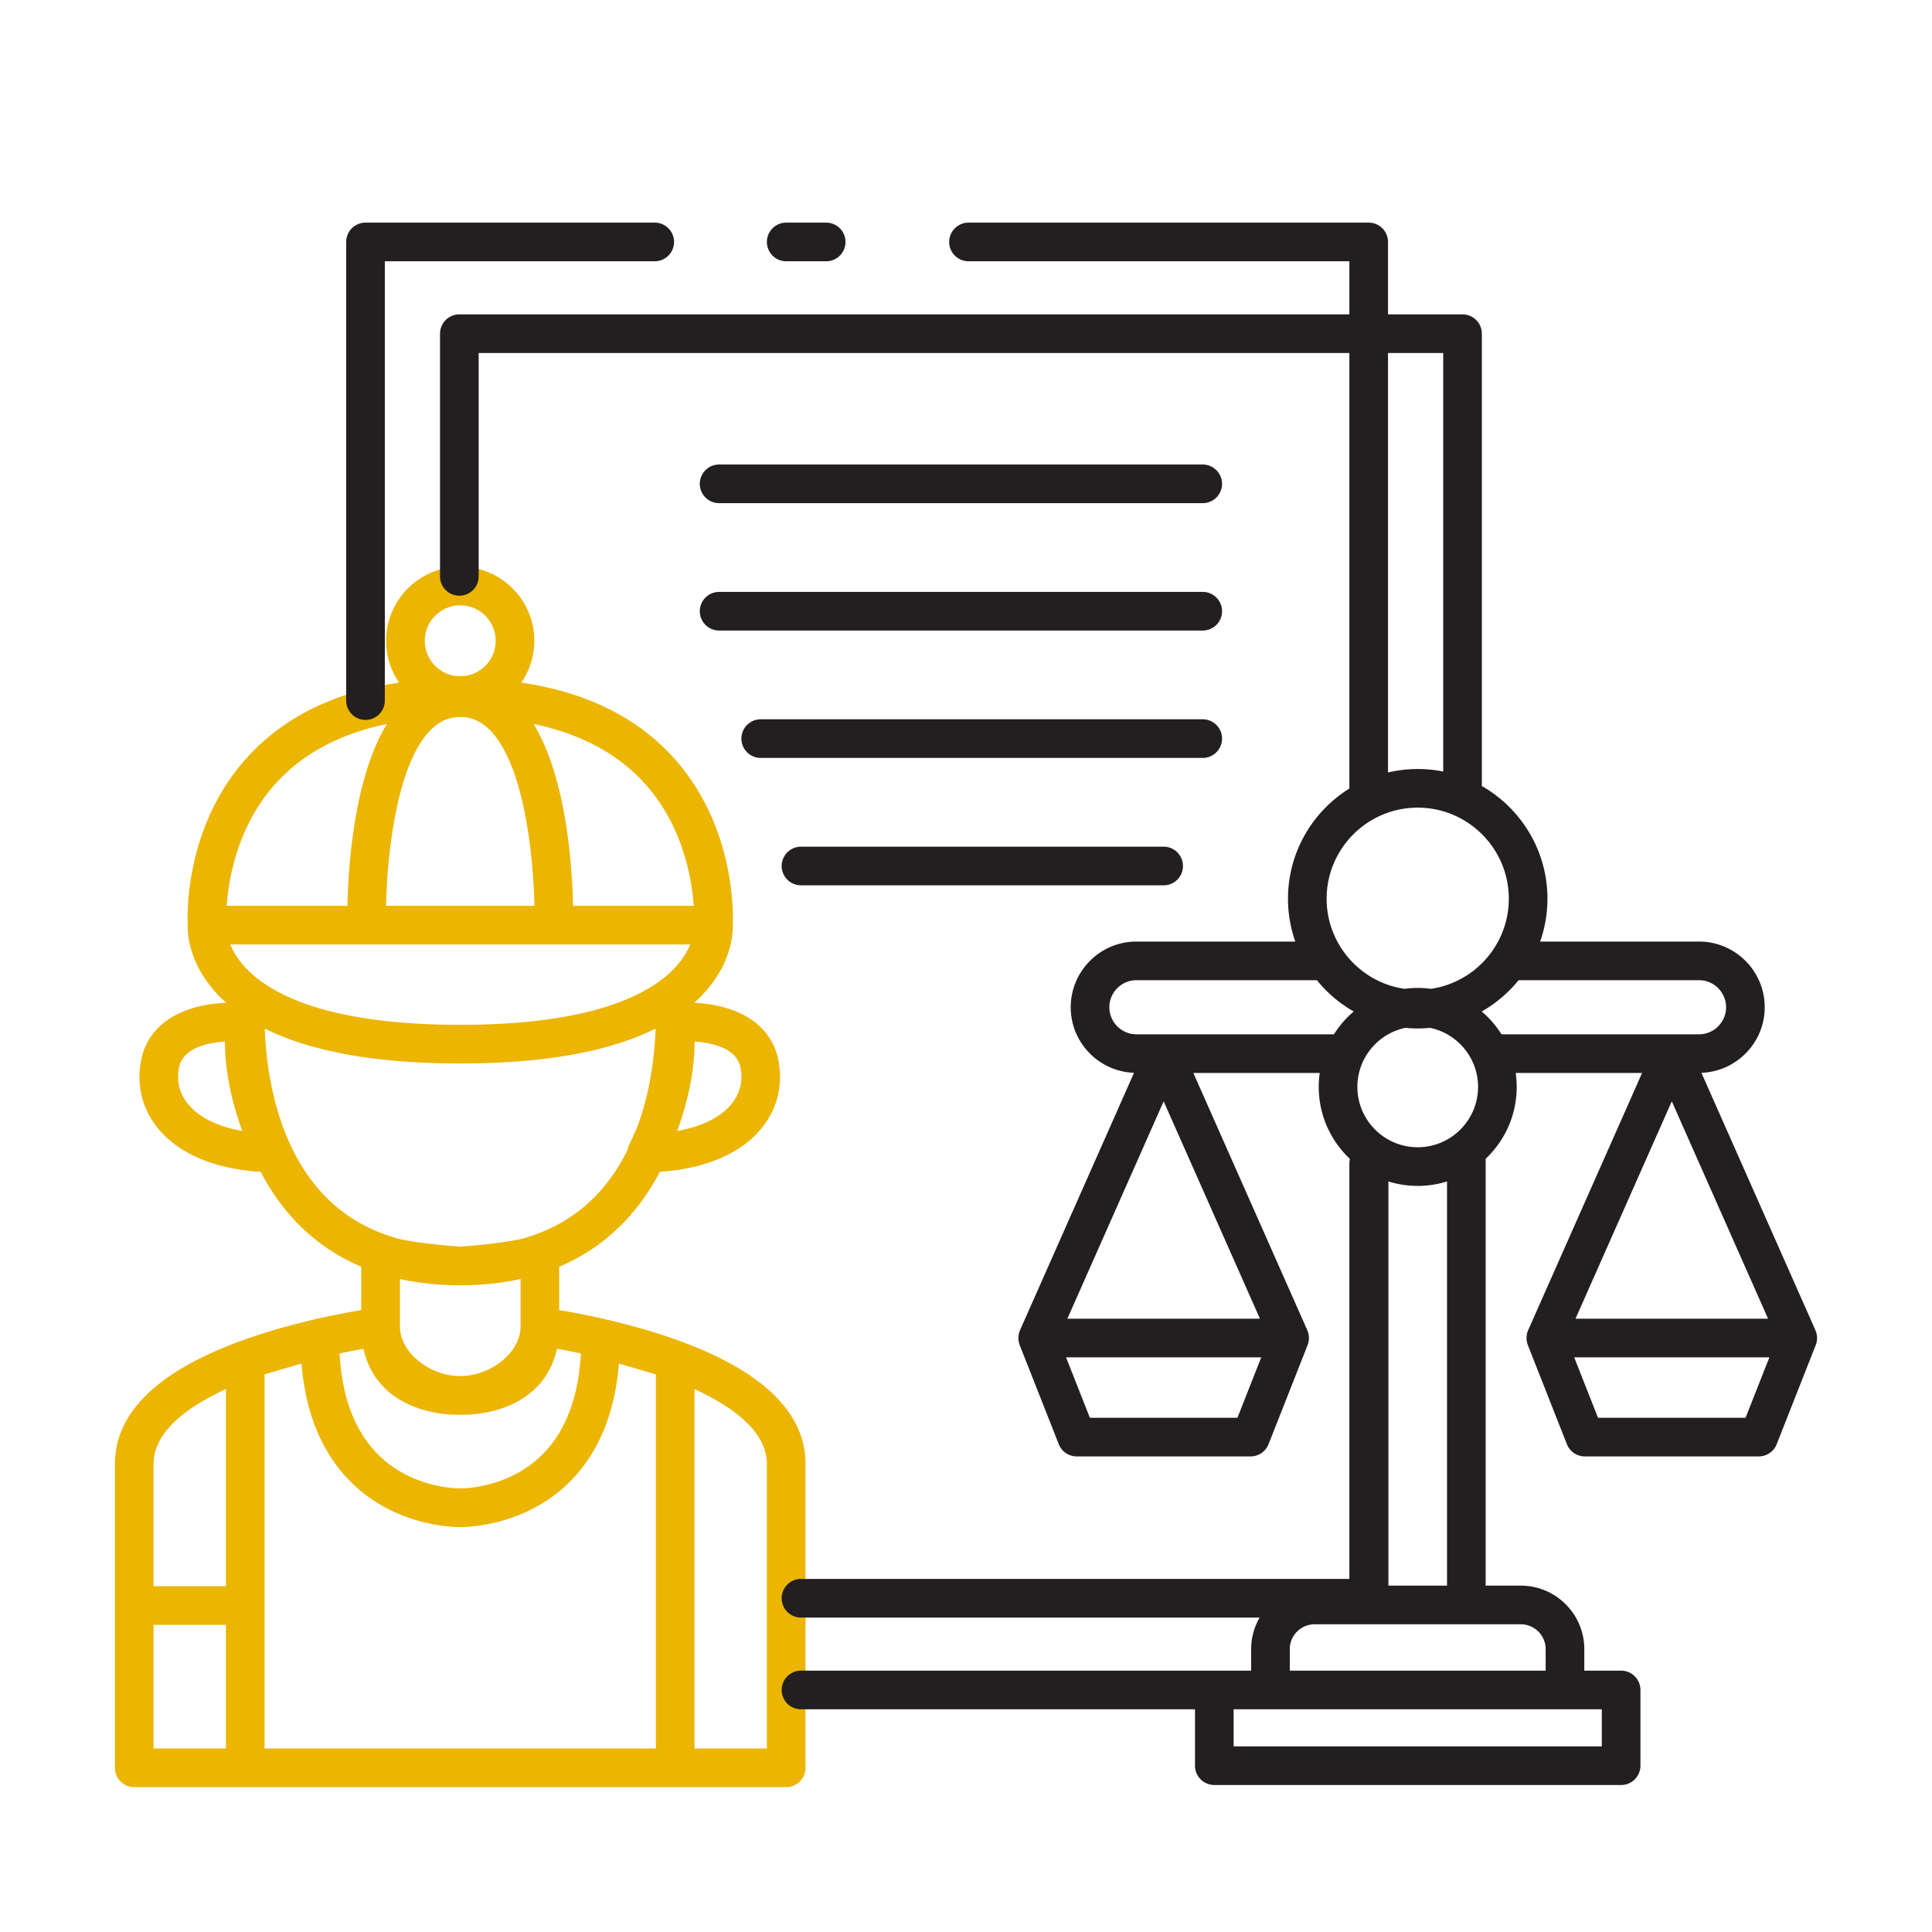
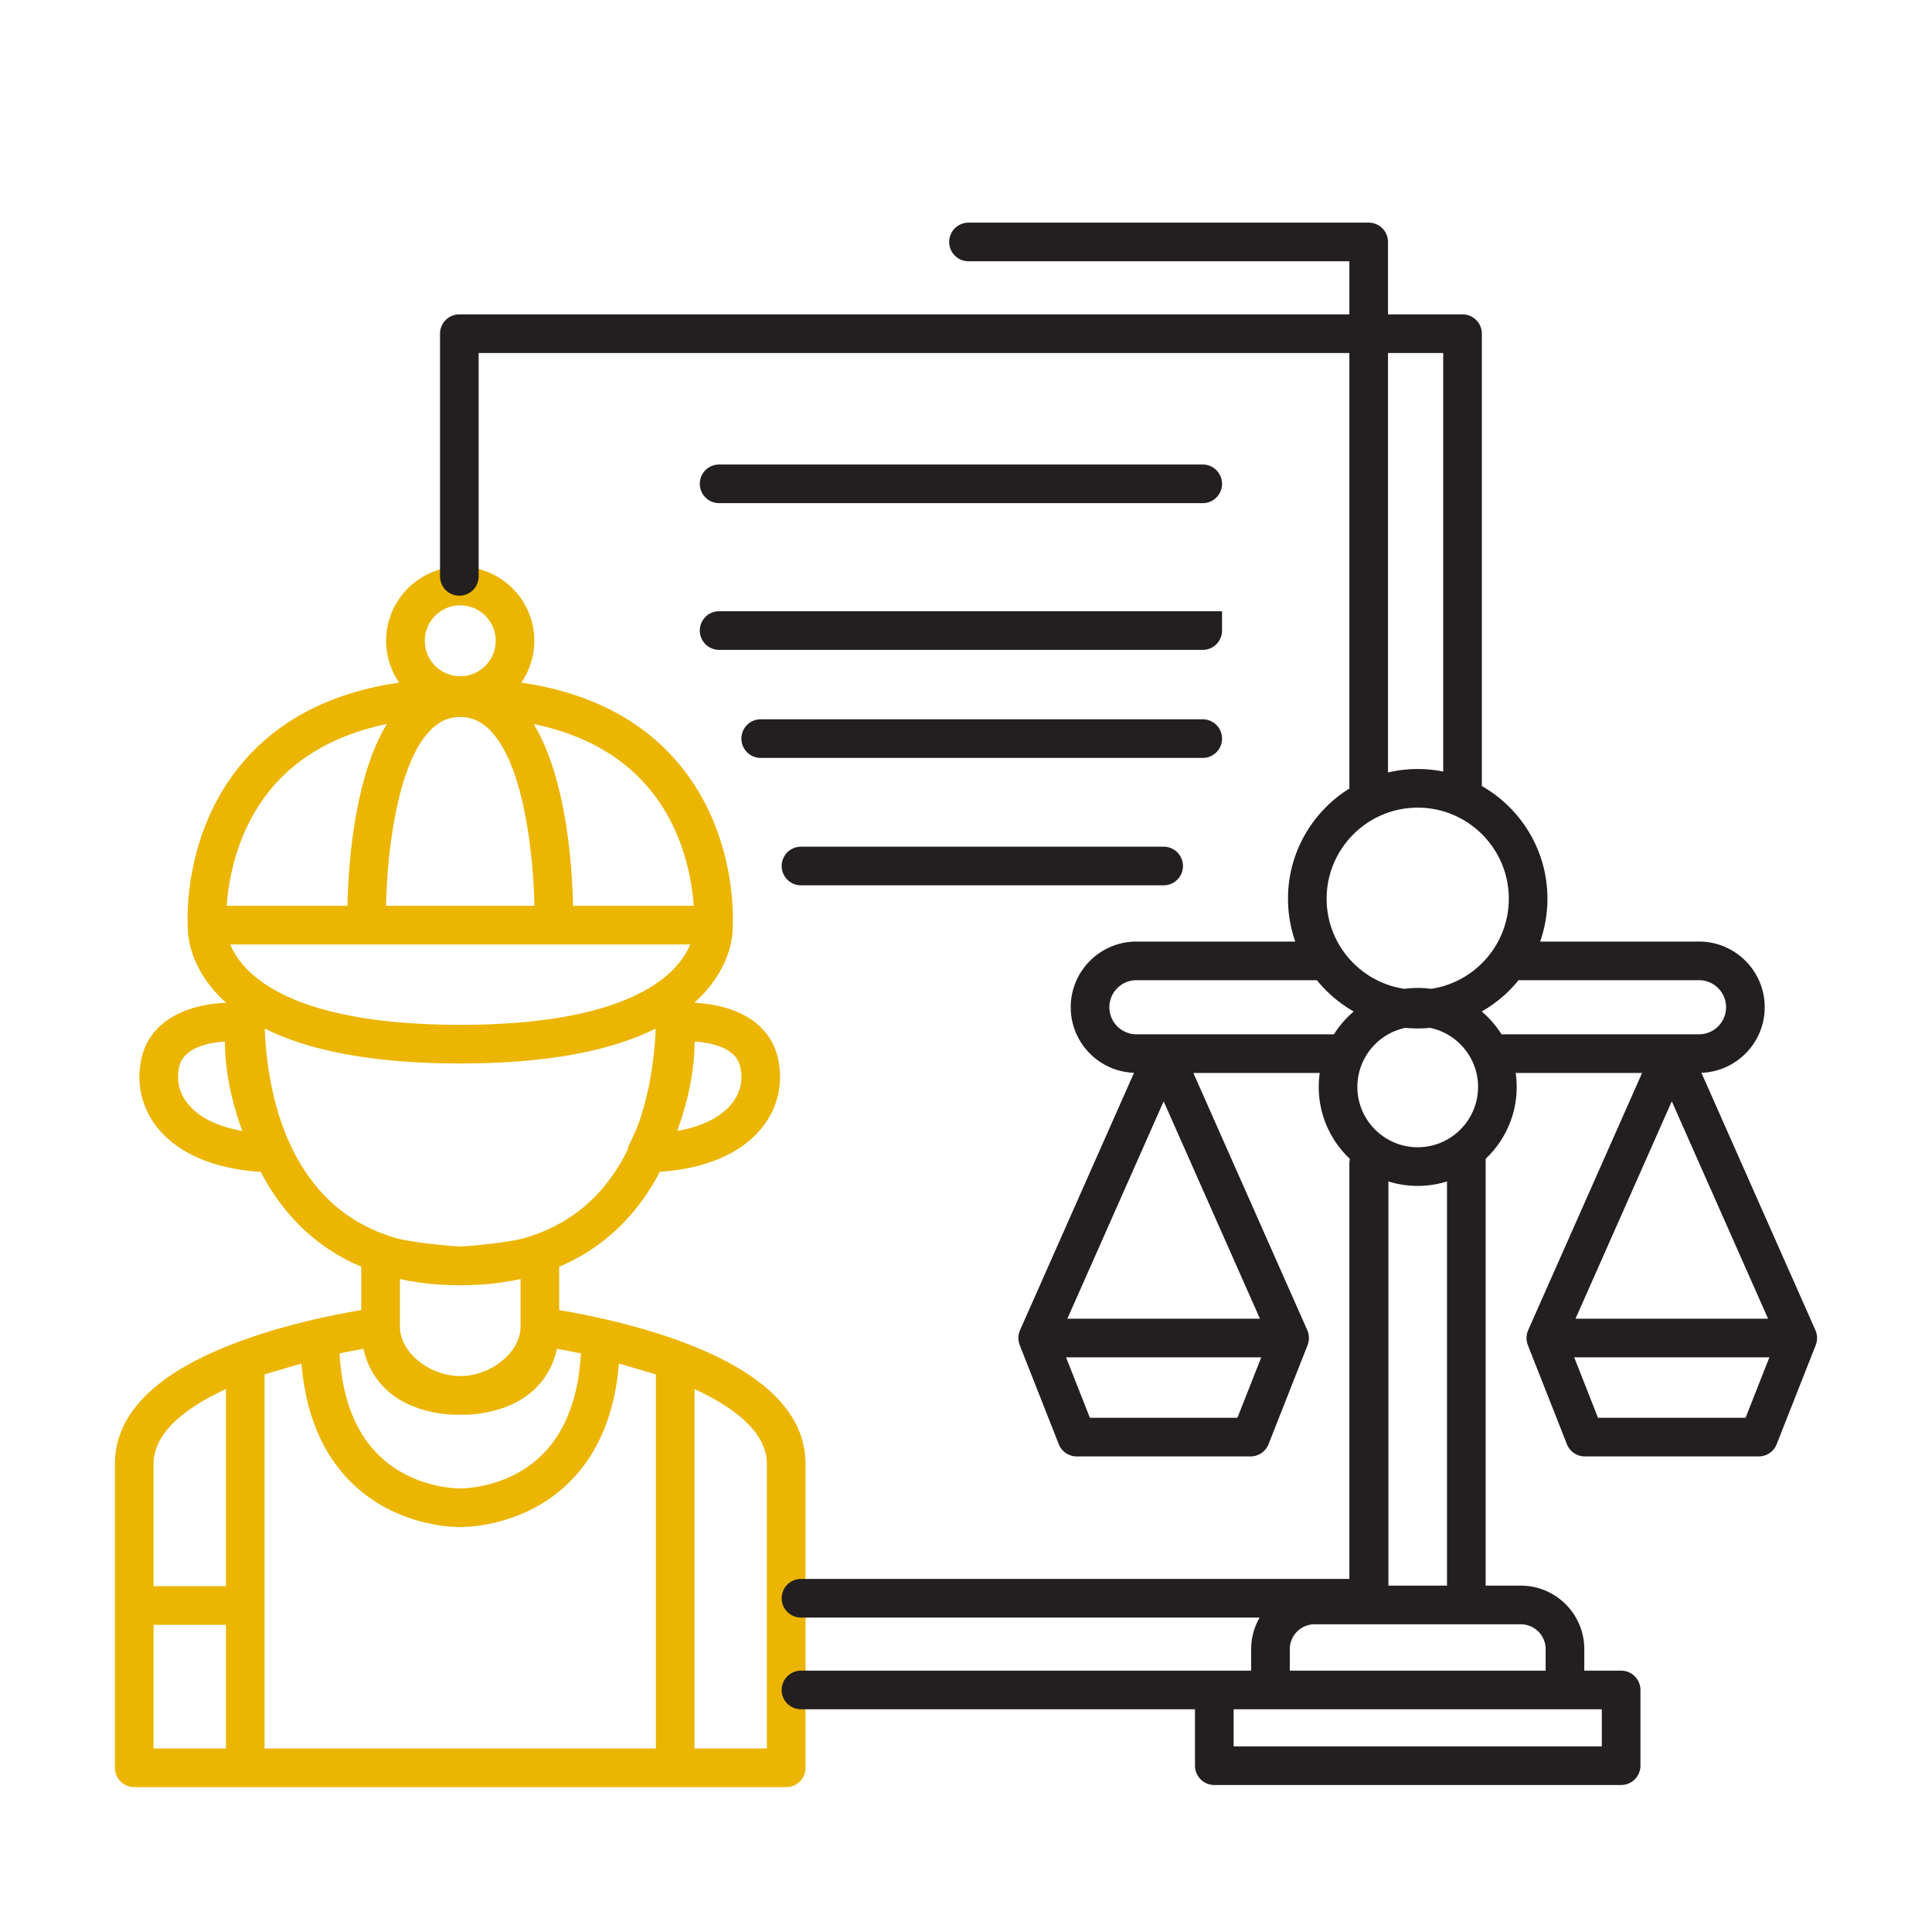
<svg xmlns="http://www.w3.org/2000/svg" version="1.1" width="512" height="512" x="0" y="0" viewBox="0 0 500 500" style="enable-background:new 0 0 512 512" xml:space="preserve">
  <g>
    <path fill="#ebb501" d="M173.213 346.092c-11.34-3.88-22.54-6.053-28.496-7.042v-11.22c6.636-2.816 12.438-6.853 17.343-12.128 3.572-3.842 6.421-8.081 8.708-12.453 11.867-.765 21.214-4.792 26.528-11.517 4.04-5.114 5.473-11.459 4.033-17.863-1.574-7.004-7.22-11.845-15.895-13.632a39.193 39.193 0 0 0-5.763-.719 36.3 36.3 0 0 0 2.456-2.411c7.277-7.894 7.568-15.603 7.504-17.636.144-2.934.719-26.243-15.962-44.076-9.439-10.09-22.44-16.354-38.749-18.736a19.059 19.059 0 0 0 3.361-10.823c0-10.573-8.601-19.175-19.175-19.175s-19.174 8.602-19.174 19.175a19.06 19.06 0 0 0 3.36 10.823c-16.308 2.382-29.31 8.645-38.748 18.736-16.68 17.833-16.105 41.142-15.961 44.076-.064 2.033.227 9.742 7.504 17.635.764.83 1.58 1.626 2.44 2.399-1.788.086-3.865.293-6.003.732-8.675 1.787-14.322 6.628-15.896 13.632-1.44 6.404-.008 12.75 4.033 17.863 5.355 6.777 14.805 10.816 26.804 11.536 2.39 4.573 5.392 8.995 9.19 12.966 4.797 5.016 10.43 8.876 16.842 11.596v11.22c-5.955.989-17.155 3.162-28.496 7.042-23.397 8.003-35.26 19.038-35.26 32.799v78.616a5 5 0 0 0 5 5h168.73a5 5 0 0 0 5-5v-78.616c0-13.761-11.863-24.796-35.258-32.8zm-73.316 13.46c7.007 6.62 17.325 6.63 19.21 6.573 1.88.058 12.203.047 19.21-6.573 2.97-2.806 4.915-6.316 5.818-10.477 1.891.324 3.982.723 6.196 1.188-.628 11.482-4.021 20.334-10.13 26.332-8.894 8.731-20.848 8.603-20.967 8.606-.073-.002-.17 0-.243 0-.132-.005-12.085.125-20.98-8.606-6.108-5.998-9.502-14.85-10.13-26.332 2.216-.465 4.306-.864 6.198-1.188.902 4.162 2.848 7.671 5.819 10.477zM63.75 250.657c-2.155-2.25-3.414-4.427-4.15-6.23h119.012c-.735 1.808-1.994 3.982-4.146 6.23-6.36 6.645-21.128 14.565-55.359 14.565-34.229 0-48.997-7.92-55.357-14.565zm55.357-65.103c2.94 0 5.476 1.134 7.754 3.467 8.843 9.058 11.168 32.59 11.452 45.406h-38.41c.284-12.817 2.609-36.348 11.45-45.406 2.279-2.333 4.815-3.467 7.754-3.467zm72.467 90.508c.777 3.455.042 6.73-2.124 9.471-2.829 3.58-7.746 6.03-14.198 7.156 2.147-5.834 4.485-14.224 4.502-23.14 4.508.32 10.728 1.656 11.82 6.514zm-12.037-41.635H148.3c-.22-10.206-1.702-33.151-10.214-47.06 11.8 2.451 21.253 7.384 28.203 14.777 10.38 11.042 12.746 25.108 13.247 32.283zm-60.43-77.766c5.059 0 9.175 4.116 9.175 9.175s-4.116 9.175-9.175 9.175-9.174-4.117-9.174-9.175 4.116-9.175 9.174-9.175zm-47.182 45.483c6.95-7.393 16.403-12.326 28.203-14.777-8.512 13.909-9.994 36.854-10.213 47.06H58.678c.502-7.18 2.868-21.242 13.246-32.282zm-23.416 83.388c-2.166-2.741-2.9-6.015-2.124-9.47 1.093-4.858 7.312-6.194 11.821-6.512.017 8.915 2.354 17.305 4.502 23.14-6.453-1.127-11.37-3.577-14.2-7.158zm21.66-4.942a90.41 90.41 0 0 1-1.649-14.406c11.988 6.002 28.914 9.038 50.587 9.038 21.627 0 38.527-3.022 50.51-8.999.014.173.03.347.042.52-.246 5.902-1.208 14.948-4.396 24.039-1.262 3.202-2.304 5.188-2.332 5.241a4.985 4.985 0 0 0-.525 1.596c-1.99 4.018-4.51 7.884-7.705 11.312-5.217 5.598-11.772 9.49-19.578 11.656-4.39 1.006-11.54 1.74-16.016 2.023-4.463-.282-11.581-1.013-15.975-2.014-7.64-2.114-14.087-5.875-19.248-11.274-6.704-7.01-11.319-16.677-13.715-28.732zm48.938 52.03c5.55 0 10.755-.542 15.61-1.612v12.344c0 6.563-7.585 12.769-15.61 12.769-8.023 0-15.609-6.206-15.609-12.77v-12.338c4.855 1.07 10.062 1.607 15.61 1.607zM58.47 359.495v51.012H39.74V378.89c0-8.105 8.187-14.539 18.729-19.396zM39.74 420.507H58.47v32H39.74zm28.729 32V355.69l9.557-2.807c1.075 13.13 5.461 23.518 13.076 30.942 11.52 11.23 26.338 11.388 28.003 11.375 1.661-.01 16.485-.147 28.003-11.375 7.615-7.424 12.001-17.811 13.076-30.942l9.56 2.807v96.818zm130.002 0h-18.728v-93.012c10.541 4.858 18.728 11.291 18.728 19.396z" opacity="1" data-original="#00cbcb" />
    <g fill="#231f20">
-       <path d="M203.472 67.617h10.342a5 5 0 1 0 0-10h-10.342a5 5 0 1 0 0 10zM174.444 62.617a5 5 0 0 0-5-5h-74.85a5 5 0 0 0-5 5V181.31a5 5 0 1 0 10 0V67.617h69.85a5 5 0 0 0 5-5z" fill="#231f20" opacity="1" data-original="#231f20" />
      <path d="M470.152 347.262c.013-.062.026-.123.036-.186.044-.275.068-.552.067-.829 0-.054-.006-.108-.008-.162a5.026 5.026 0 0 0-.091-.778c-.009-.04-.012-.082-.022-.123a4.972 4.972 0 0 0-.276-.844c-.012-.028-.015-.057-.028-.085l-29.504-66.613c9.085-.33 16.38-7.804 16.38-16.968 0-9.374-7.627-17-17-17h-41.119a33.406 33.406 0 0 0 1.89-11.085c0-12.477-6.848-23.379-16.977-29.165V86.359a5 5 0 0 0-5-5h-19.284V62.617a5 5 0 0 0-5-5H250.65a5 5 0 1 0 0 10h98.565V81.36H118.878a5 5 0 0 0-5 5v62.809a5 5 0 1 0 10 0V91.359h225.338v112.713c-9.527 5.93-15.884 16.493-15.884 28.517 0 3.884.67 7.612 1.89 11.085h-41.118c-9.374 0-17 7.626-17 17 0 9.164 7.294 16.638 16.379 16.968l-29.505 66.613c-.012.028-.016.057-.028.086a4.985 4.985 0 0 0-.276.843c-.009.041-.013.082-.021.123-.051.257-.08.517-.09.778-.003.054-.009.108-.01.162 0 .277.023.553.068.829.01.063.023.124.036.187.052.258.12.514.214.765.008.022.013.044.021.065l.006.02 10.107 25.64a5 5 0 0 0 4.651 3.168h44.991a5 5 0 0 0 4.652-3.167l10.106-25.642.006-.016c.01-.026.015-.052.025-.078.091-.246.159-.497.21-.75.013-.066.027-.13.038-.196a5.02 5.02 0 0 0 .066-.822c0-.057-.007-.114-.009-.172a5.032 5.032 0 0 0-.089-.764c-.009-.045-.013-.089-.023-.133a5 5 0 0 0-.275-.838c-.012-.03-.016-.06-.029-.09l-29.49-66.58h32.713a25.694 25.694 0 0 0-.26 3.618c0 7.321 3.092 13.93 8.033 18.602v.262c-.068.33-.105.67-.105 1.02v107.448h-141.92a5 5 0 1 0 0 10h118.697a16.311 16.311 0 0 0-2.196 8.17v5.571h-116.5a5 5 0 1 0 0 10h101.966v14.592a5 5 0 0 0 5 5h105.283a5 5 0 0 0 5-5v-19.592a5 5 0 0 0-5-5h-9.533v-5.571c0-9.06-7.37-16.43-16.43-16.43h-9.096V299.894c4.942-4.673 8.034-11.281 8.034-18.603 0-1.228-.092-2.435-.26-3.617h32.714l-29.49 66.58c-.013.03-.017.058-.029.087a4.985 4.985 0 0 0-.276.843c-.01.041-.013.082-.021.123-.051.257-.08.517-.09.778-.003.054-.009.108-.01.162 0 .277.023.554.067.829.01.063.024.124.037.187.052.258.12.514.214.765l.021.066.006.018 10.107 25.642a5 5 0 0 0 4.651 3.167h44.99a5 5 0 0 0 4.652-3.167l10.106-25.642.006-.018c.009-.022.014-.044.021-.066.094-.25.163-.507.215-.766zM359.216 91.36H373.5v108.312a33.594 33.594 0 0 0-6.596-.654c-2.646 0-5.217.317-7.688.898zm7.688 117.658c12.998 0 23.573 10.574 23.573 23.572 0 11.835-8.768 21.657-20.148 23.32-1.121-.15-2.263-.235-3.425-.235s-2.303.085-3.425.235c-11.38-1.663-20.147-11.485-20.147-23.32 0-12.998 10.574-23.572 23.572-23.572zm15.617 72.274c0 8.61-7.005 15.616-15.617 15.616-8.61 0-15.616-7.006-15.616-15.616 0-7.516 5.338-13.807 12.42-15.286 1.053.1 2.118.156 3.196.156s2.144-.056 3.196-.156c7.084 1.48 12.422 7.77 12.422 15.286zm-62.277 85.63H282.06l-6.165-15.642h50.515zm-44.012-25.642 24.92-56.258 24.919 56.258zm17.872-73.605c-3.86 0-7-3.14-7-7s3.14-7 7-7h46.701a33.812 33.812 0 0 0 9.536 8.098 25.808 25.808 0 0 0-5.118 5.902zm120.442 184.282h-95.283v-9.592h95.283zm-14.533-25.163v5.571h-66.216v-5.571a6.437 6.437 0 0 1 6.429-6.43h53.357a6.437 6.437 0 0 1 6.43 6.43zm-25.526-16.43h-15.166V305.761c2.398.745 4.944 1.146 7.583 1.146s5.186-.402 7.583-1.146zm8.981-148.59a33.81 33.81 0 0 0 9.535-8.1h46.702c3.86 0 7 3.141 7 7s-3.14 7-7 7h-51.118a25.81 25.81 0 0 0-5.119-5.9zm74.108 79.506h-49.838l24.92-56.259zm-5.827 25.642h-38.184l-6.165-15.642h50.514z" fill="#231f20" opacity="1" data-original="#231f20" />
-       <path d="M186.111 130.216h125.155a5 5 0 1 0 0-10H186.11a5 5 0 1 0 0 10zM316.266 158.184a5 5 0 0 0-5-5H186.11a5 5 0 1 0 0 10h125.155a5 5 0 0 0 5-5zM316.266 191.151a5 5 0 0 0-5-5H196.875a5 5 0 1 0 0 10h114.39a5 5 0 0 0 5-5zM207.297 219.12a5 5 0 1 0 0 10h93.854a5 5 0 1 0 0-10z" fill="#231f20" opacity="1" data-original="#231f20" />
+       <path d="M186.111 130.216h125.155a5 5 0 1 0 0-10H186.11a5 5 0 1 0 0 10zM316.266 158.184H186.11a5 5 0 1 0 0 10h125.155a5 5 0 0 0 5-5zM316.266 191.151a5 5 0 0 0-5-5H196.875a5 5 0 1 0 0 10h114.39a5 5 0 0 0 5-5zM207.297 219.12a5 5 0 1 0 0 10h93.854a5 5 0 1 0 0-10z" fill="#231f20" opacity="1" data-original="#231f20" />
    </g>
  </g>
</svg>